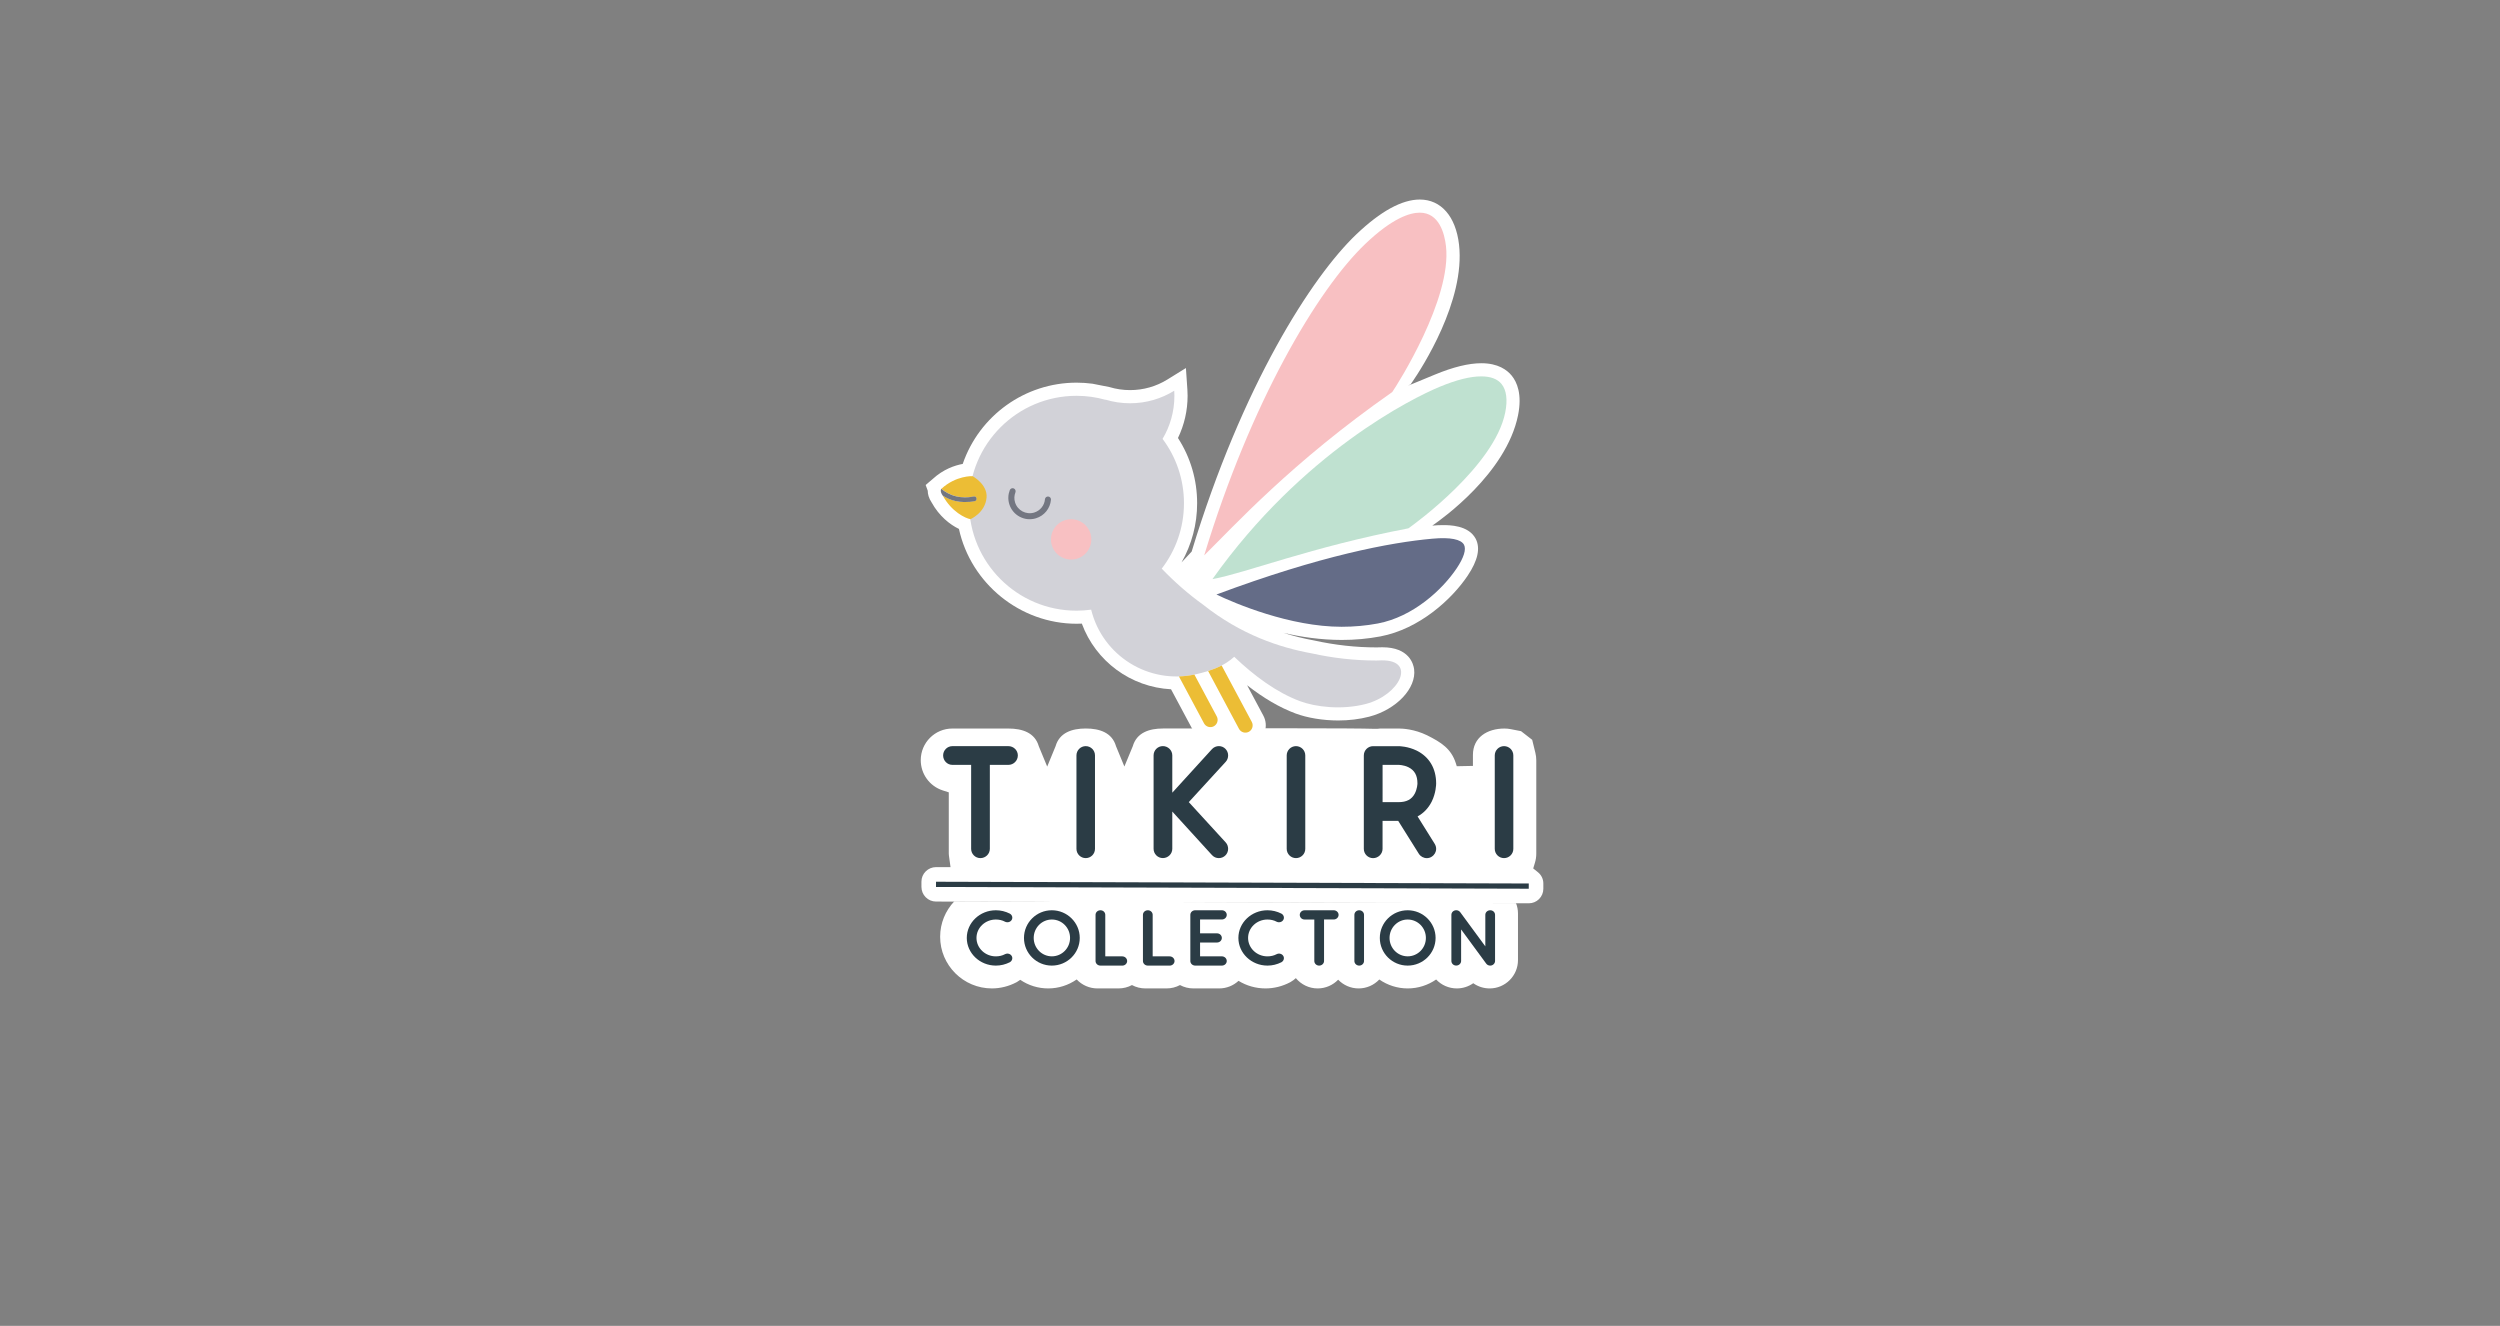
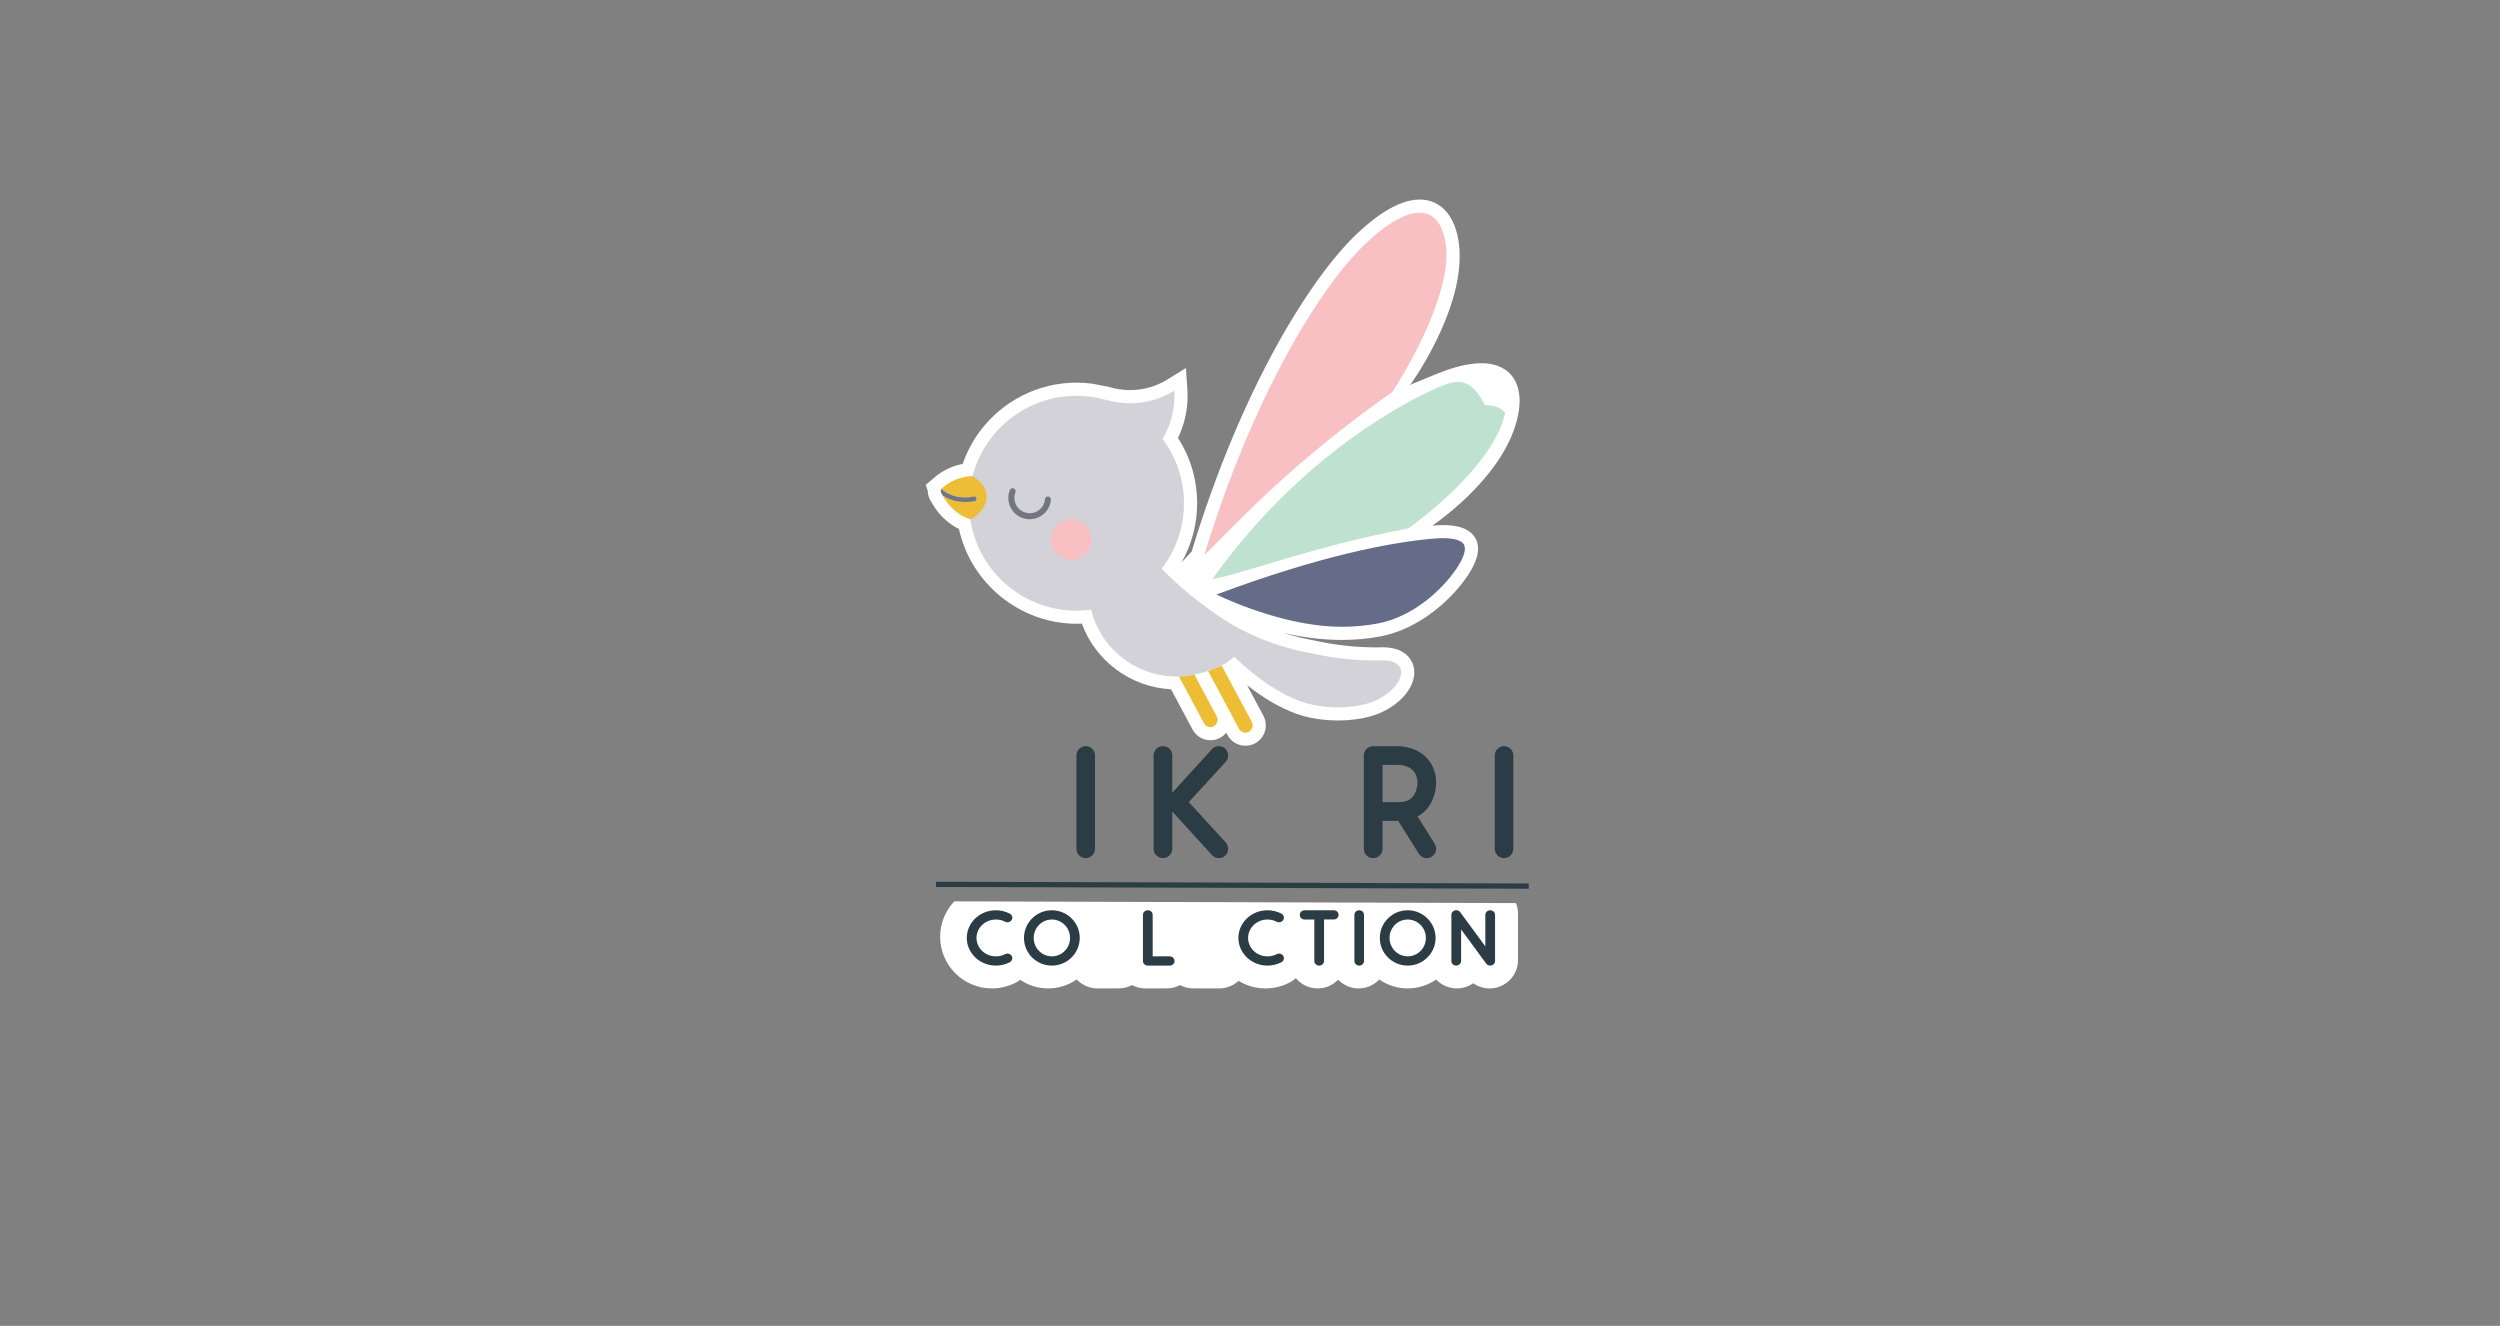
<svg xmlns="http://www.w3.org/2000/svg" xmlns:xlink="http://www.w3.org/1999/xlink" version="1.1" id="Layer_1" x="0px" y="0px" viewBox="0 0 758 402" style="enable-background:new 0 0 758 402;" xml:space="preserve">
  <rect x="0" y="0" width="758" height="402" fill="#808080" stroke="none" />
  <style type="text/css">
	.st0{clip-path:url(#SVGID_00000151520717027629429500000001110311737434107522_);}
	.st1{clip-path:url(#SVGID_00000142899128439748186010000018144260686302291600_);fill:#FFFFFF;}
	.st2{clip-path:url(#SVGID_00000032650984121913711650000006889330774168477831_);fill:#2B3C45;}
	.st3{clip-path:url(#SVGID_00000032650984121913711650000006889330774168477831_);fill:#D2D2D8;}
	.st4{clip-path:url(#SVGID_00000032650984121913711650000006889330774168477831_);fill:#737681;}
	.st5{clip-path:url(#SVGID_00000032650984121913711650000006889330774168477831_);fill:#F8C0C2;}
	.st6{clip-path:url(#SVGID_00000032650984121913711650000006889330774168477831_);fill:#BFE1D0;}
	.st7{clip-path:url(#SVGID_00000032650984121913711650000006889330774168477831_);fill:#646C87;}
	.st8{clip-path:url(#SVGID_00000032650984121913711650000006889330774168477831_);fill:#ECBD35;}
</style>
  <g>
    <g>
      <defs>
        <rect id="SVGID_1_" x="220" y="0" width="311.14" height="363.23" />
      </defs>
      <clipPath id="SVGID_00000121277305134118609000000004871296662812639366_">
        <use xlink:href="#SVGID_1_" style="overflow:visible;" />
      </clipPath>
      <g style="clip-path:url(#SVGID_00000121277305134118609000000004871296662812639366_);">
        <defs>
          <rect id="SVGID_00000033337128253984662180000005325403276239762366_" x="220" y="0" width="311.14" height="363.23" />
        </defs>
        <clipPath id="SVGID_00000082363710156850040980000014616397727251584438_">
          <use xlink:href="#SVGID_00000033337128253984662180000005325403276239762366_" style="overflow:visible;" />
        </clipPath>
        <path style="clip-path:url(#SVGID_00000082363710156850040980000014616397727251584438_);fill:#FFFFFF;" d="M289.42,273.29     l-0.1,0.02c-2.64,2.8-4.27,6.57-4.27,10.72c0,8.63,7.04,15.66,15.69,15.66c2.56,0,5.12-0.64,7.44-1.86l0.17-0.1     c0.34-0.19,0.67-0.41,0.99-0.65c2.49,1.7,5.41,2.61,8.47,2.61c3.11,0,6.11-0.96,8.64-2.72c1.59,1.69,3.84,2.72,6.29,2.72h6.38     c1.46,0,2.85-0.35,4.09-1.02c1.24,0.67,2.64,1.02,4.09,1.02h6.38c1.46,0,2.85-0.35,4.09-1.02c1.24,0.67,2.64,1.02,4.09,1.02h7.79     c2.23,0,4.31-0.85,5.87-2.3c2.44,1.5,5.26,2.3,8.19,2.3c2.56,0,5.12-0.64,7.44-1.86l0.17-0.1c0.58-0.33,1.11-0.72,1.58-1.16     c1.58,1.9,3.96,3.12,6.61,3.12c2.44,0,4.65-1.02,6.22-2.65c1.57,1.63,3.77,2.65,6.2,2.65c2.44,0,4.68-1.02,6.27-2.71     c2.52,1.75,5.51,2.71,8.61,2.71c3.11,0,6.11-0.96,8.63-2.71c1.58,1.69,3.83,2.71,6.27,2.71c1.81,0,3.55-0.57,4.98-1.58     c1.43,1.02,3.17,1.58,4.98,1.58c4.73,0,8.58-3.85,8.58-8.58v-14.16c0-1.11-0.22-2.16-0.6-3.13" />
-         <path style="clip-path:url(#SVGID_00000082363710156850040980000014616397727251584438_);fill:#FFFFFF;" d="M464.56,224.31     l0.96,3.93c0.19,0.77,0.28,1.53,0.28,2.25v28.37c0,0.91-0.14,1.83-0.41,2.73l-0.52,1.72l1.4,1.12c1.07,0.85,1.68,2.11,1.67,3.46     l0,1.59c0,1.18-0.47,2.29-1.3,3.12c-0.83,0.83-1.94,1.28-3.11,1.28h0l-142.49-0.37l-5.8-0.07l-31.45-0.09     c-1.18,0-2.29-0.47-3.12-1.31c-0.83-0.84-1.29-1.95-1.29-3.13l0-1.59c0-1.18,0.46-2.29,1.3-3.12c0.84-0.83,1.94-1.29,3.12-1.29     l4.4,0.01l-0.42-3.03c-0.06-0.46-0.11-0.76-0.11-1.06v-18.59l-1.84-0.59c-3.98-1.29-6.66-4.98-6.66-9.18     c0-5.29,4.3-9.58,9.58-9.58h17c4.24,0,8.03,1.27,9.21,5.37l2.55,6.17l2.54-6.18c1.18-4.1,4.95-5.37,9.16-5.37     c4.21,0,7.98,1.27,9.16,5.36l2.54,6.17l2.55-6.16c1.19-4.1,4.95-5.37,9.16-5.37l0.79,0c3.74-0.01,20.07-0.07,35.39-0.07     c15.42,0,24.87,0.06,28.06,0.17h0.7l0.98-0.1l5.63,0.01c1.02,0,4.63,0.15,8.52,2.05c4.28,2.15,7.31,4.05,8.73,8.51l0.27,0.87     l4.9-0.1v-3.34c0-5.28,4.3-7.99,9.58-7.99c0.61,0,1.23,0.06,1.85,0.18l3.16,0.62" />
        <path style="clip-path:url(#SVGID_00000082363710156850040980000014616397727251584438_);fill:#FFFFFF;" d="M460.27,125.92     c1.3-6.41-0.33-10.08-1.92-12.03c-1.4-1.72-4.13-3.76-9.2-3.76c-3.84,0-8.58,1.16-14.12,3.46l-8.13,3.36l0.84-0.46l0.54-0.79     c2.7-3.94,16.06-24.44,14.1-41.54c-0.99-8.55-5.44-13.66-11.9-13.66c-5.42,0-11.89,3.55-19.24,10.55     c-13.46,12.83-34.61,45.72-49.93,96.19l-3.07,3.29c3.09-5.45,4.73-11.56,4.73-17.95c0-7.1-2-13.88-5.81-19.78     c1.92-3.97,2.92-8.35,2.92-12.8c0-0.6-0.02-1.21-0.06-1.81l-0.45-6.6l-5.62,3.48c-3.38,2.1-7.3,3.21-11.31,3.21     c-2.12,0-4.24-0.31-6.29-0.93l-5.12-1.01c-1.59-0.21-3.19-0.32-4.8-0.32c-15.68,0-29.5,10-34.53,24.64     c-2.43,0.45-5.87,1.61-9.07,4.54l-2.17,1.85l0.63,1.73c0,0.99,0.28,2.22,1.18,3.56c2.27,4.14,5.57,6.73,8.28,8.03     c3.62,16.55,18.55,28.75,35.68,28.75c0.52,0,1.05-0.01,1.58-0.04c4.21,11.4,14.79,19.26,27.05,19.91l6.5,12.15     c1.07,2.03,3.16,3.3,5.46,3.3c1,0,2-0.25,2.91-0.73c0.74-0.4,1.37-0.93,1.87-1.55l0.37,0.69c1.08,2.01,3.17,3.26,5.46,3.26     c1,0,2.01-0.25,2.93-0.74c2.96-1.6,4.1-5.34,2.51-8.35l-4.95-9.26c4.98,3.9,9.89,6.77,14.65,8.55c3.63,1.36,8.35,2.13,12.94,2.14     h0c3.3,0,6.47-0.39,9.42-1.15c8.26-2.16,14.38-8.62,13.63-14.4c-0.2-1.56-1.49-6.65-9.63-6.65l-0.88,0.02     c-0.3,0.01-0.59,0.02-0.89,0.02c-6.22,0-12.52-0.69-18.87-2.09c-3.25-0.59-6.37-1.37-9.38-2.33c5.35,1.26,11.38,2.15,17.68,2.16     c4.02,0,7.97-0.36,11.73-1.07c11.93-2.27,21.71-11.32,26.45-18.38c3.13-4.64,3.95-8.42,2.44-11.27c-2.2-4.1-8-4.1-9.91-4.1     c-0.99,0-2.08,0.05-3.23,0.15l0.41-0.28C436.91,157.53,456.69,143.58,460.27,125.92" />
      </g>
      <g style="clip-path:url(#SVGID_00000121277305134118609000000004871296662812639366_);">
        <defs>
          <rect id="SVGID_00000020377275350152859980000007454480120352673446_" x="220" y="0" width="311.14" height="363.23" />
        </defs>
        <clipPath id="SVGID_00000007416692329238683730000012083798654502258326_">
          <use xlink:href="#SVGID_00000020377275350152859980000007454480120352673446_" style="overflow:visible;" />
        </clipPath>
-         <path style="clip-path:url(#SVGID_00000007416692329238683730000012083798654502258326_);fill:#2B3C45;" d="M305.75,226.23     c1.55,0,2.86,1.26,2.86,2.81c0,1.6-1.31,2.87-2.86,2.87h-5.63v25.46c0,1.55-1.3,2.81-2.86,2.81c-1.55,0-2.81-1.26-2.81-2.81     v-25.46h-5.68c-1.55,0-2.81-1.27-2.81-2.87c0-1.55,1.26-2.81,2.81-2.81H305.75z" />
        <path style="clip-path:url(#SVGID_00000007416692329238683730000012083798654502258326_);fill:#2B3C45;" d="M326.38,257.37     v-28.33c0-1.55,1.26-2.81,2.81-2.81s2.81,1.26,2.81,2.81v28.33c0,1.55-1.26,2.81-2.81,2.81S326.38,258.92,326.38,257.37" />
        <path style="clip-path:url(#SVGID_00000007416692329238683730000012083798654502258326_);fill:#2B3C45;" d="M371.64,255.43     c0.49,0.53,0.73,1.27,0.73,1.94c0,1.55-1.26,2.81-2.81,2.81c-0.78,0-1.51-0.29-2.09-0.92l-12.03-13.2v11.3     c0,1.55-1.3,2.81-2.86,2.81c-1.55,0-2.81-1.26-2.81-2.81v-28.33c0-1.55,1.27-2.81,2.81-2.81c1.56,0,2.86,1.26,2.86,2.81v11.31     l12.03-13.2c0.53-0.58,1.31-0.92,2.09-0.92c1.6,0,2.81,1.31,2.81,2.81c0,0.73-0.24,1.41-0.73,1.95l-11.2,12.22L371.64,255.43z" />
-         <path style="clip-path:url(#SVGID_00000007416692329238683730000012083798654502258326_);fill:#2B3C45;" d="M390.13,257.37     v-28.33c0-1.55,1.26-2.81,2.81-2.81c1.55,0,2.82,1.26,2.82,2.81v28.33c0,1.55-1.27,2.81-2.82,2.81     C391.39,260.18,390.13,258.92,390.13,257.37" />
        <path style="clip-path:url(#SVGID_00000007416692329238683730000012083798654502258326_);fill:#2B3C45;" d="M435.01,255.87     c0.29,0.49,0.43,0.97,0.43,1.51c0,0.92-0.49,1.84-1.36,2.38c-0.43,0.29-0.97,0.43-1.46,0.43c-0.97,0-1.89-0.49-2.42-1.31     l-6.26-9.99h-4.75v8.49c0,1.55-1.32,2.81-2.87,2.81c-1.55,0-2.81-1.26-2.81-2.81v-28.33c0-1.55,1.26-2.81,2.81-2.81h7.72     c0.29,0,2.86,0.05,5.53,1.36c3.78,1.9,5.87,5.38,5.87,9.95c0,0.29-0.05,2.91-1.36,5.53c-1.02,1.99-2.47,3.49-4.27,4.46     L435.01,255.87z M419.2,243.21h4.85c2.42,0,3.97-0.83,4.9-2.57c0.77-1.46,0.82-3.01,0.82-3.11c0-2.43-0.88-3.98-2.72-4.9     c-1.45-0.72-3-0.72-3-0.72h-4.85V243.21z" />
        <path style="clip-path:url(#SVGID_00000007416692329238683730000012083798654502258326_);fill:#2B3C45;" d="M453.21,257.37     v-28.33c0-1.55,1.26-2.81,2.81-2.81c1.56,0,2.82,1.26,2.82,2.81v28.33c0,1.55-1.26,2.81-2.82,2.81     C454.47,260.18,453.21,258.92,453.21,257.37" />
        <path style="clip-path:url(#SVGID_00000007416692329238683730000012083798654502258326_);fill:#D2D2D8;" d="M418.96,200.22     c-0.53,0.01-1.08,0.05-1.62,0.05c-6.72,0-13.27-0.76-19.58-2.16c-9.73-1.76-21.48-5.64-32.98-14.77     c-4.52-3.25-8.7-6.92-12.54-10.93c4.22-5.49,6.74-12.36,6.74-19.83c0-7.31-2.42-14.08-6.49-19.51c2.28-3.82,3.59-8.28,3.59-13.07     c0-0.51-0.01-1.03-0.05-1.54c-3.89,2.42-8.49,3.81-13.41,3.81c-2.58,0-5.08-0.39-7.44-1.1v0.05c-2.79-0.79-5.74-1.21-8.77-1.21     c-18,0-32.58,14.58-32.58,32.58c0,17.99,14.58,32.57,32.58,32.57c1.5,0,2.98-0.11,4.43-0.31c3.45,13.99,17.44,22.74,31.58,19.63     c5.05-1.12,8.79-2.61,11.8-5.34c6.04,5.77,12.83,10.81,19.92,13.45c4.67,1.75,12.65,2.76,19.96,0.86     C424.47,210.73,429.57,200.12,418.96,200.22" />
        <path style="clip-path:url(#SVGID_00000007416692329238683730000012083798654502258326_);fill:#737681;" d="M314.08,157.15     c-3.41,1.04-7.03-0.89-8.07-4.31c-0.43-1.4-0.37-2.87,0.16-4.24c0.19-0.47,0.71-0.7,1.19-0.52c0.46,0.18,0.7,0.71,0.52,1.19     c-0.38,0.98-0.43,2.04-0.12,3.04c0.74,2.45,3.34,3.84,5.79,3.1c1.83-0.56,3.12-2.14,3.28-4.04c0.04-0.5,0.49-0.87,0.99-0.83     c0.51,0.04,0.88,0.49,0.83,0.99C318.42,154.17,316.62,156.38,314.08,157.15" />
        <path style="clip-path:url(#SVGID_00000007416692329238683730000012083798654502258326_);fill:#F8C0C2;" d="M330.63,161.77     c0.98,3.23-0.85,6.65-4.08,7.63c-3.23,0.98-6.65-0.84-7.63-4.07c-0.99-3.24,0.83-6.65,4.07-7.64     C326.23,156.71,329.65,158.54,330.63,161.77" />
        <path style="clip-path:url(#SVGID_00000007416692329238683730000012083798654502258326_);fill:#F8C0C2;" d="M430.47,64.48     c-3,0-8.3,1.64-16.49,9.45c-14.47,13.8-34.77,47.99-48.87,94.46c9-8.84,26.33-28.07,57.02-49.52     c1.69-2.47,18.11-28.32,16.29-44.25C437.98,70.83,436.37,64.48,430.47,64.48" />
-         <path style="clip-path:url(#SVGID_00000007416692329238683730000012083798654502258326_);fill:#BFE1D0;" d="M436.55,117.26     c-8.43,3.5-41.65,19.93-68.94,58.33c10.23-1.87,29.81-9.73,59.41-15.4c2.19-1.5,26.09-18.98,29.35-35.05     c0.79-3.86,0.4-6.88-1.11-8.72c-1.24-1.52-3.3-2.3-6.12-2.3C445.83,114.1,441.6,115.17,436.55,117.26" />
+         <path style="clip-path:url(#SVGID_00000007416692329238683730000012083798654502258326_);fill:#BFE1D0;" d="M436.55,117.26     c-8.43,3.5-41.65,19.93-68.94,58.33c10.23-1.87,29.81-9.73,59.41-15.4c2.19-1.5,26.09-18.98,29.35-35.05     c-1.24-1.52-3.3-2.3-6.12-2.3C445.83,114.1,441.6,115.17,436.55,117.26" />
        <path style="clip-path:url(#SVGID_00000007416692329238683730000012083798654502258326_);fill:#646C87;" d="M434.31,163.33     c-12.72,1.14-33.86,5.12-65.49,16.93c5.58,2.68,22.3,9.78,37.95,9.78c3.78,0,7.48-0.34,10.99-1     c10.72-2.03,19.57-10.26,23.89-16.7c2.18-3.24,2.97-5.78,2.24-7.17C443,163.52,439.76,162.83,434.31,163.33" />
        <path style="clip-path:url(#SVGID_00000007416692329238683730000012083798654502258326_);fill:#ECBD35;" d="M365.05,219.3     c0.56,1.07,1.9,1.48,2.97,0.91c1.07-0.57,1.48-1.91,0.91-2.98l-6.79-12.7c-1.57,0.33-3.14,0.51-4.69,0.56L365.05,219.3z" />
        <path style="clip-path:url(#SVGID_00000007416692329238683730000012083798654502258326_);fill:#ECBD35;" d="M375.66,220.98     c0.58,1.08,1.92,1.47,2.99,0.9c1.06-0.57,1.46-1.9,0.9-2.98l-9.15-17.12c-1.25,0.65-2.61,1.19-4.1,1.67L375.66,220.98z" />
        <path style="clip-path:url(#SVGID_00000007416692329238683730000012083798654502258326_);fill:#ECBD35;" d="M294.88,144.37     c0,0-4.97-0.27-9.48,3.85c1.19,0.98,2.7,1.85,4.61,2.29c1.64,0.37,3.44,0.38,5.31,0.02l0.25,0c0.27,0.06,0.48,0.31,0.51,0.62     c0.04,0.4-0.2,0.75-0.56,0.79c-1.08,0.2-2.16,0.3-3.18,0.27c-0.89-0.02-1.75-0.12-2.59-0.31c-1.51-0.34-2.8-0.94-3.9-1.65     c2.63,4.92,6.94,6.94,8.4,7.16c0,0,4.48-1.91,4.88-6.56C299.46,146.84,294.88,144.37,294.88,144.37" />
        <path style="clip-path:url(#SVGID_00000007416692329238683730000012083798654502258326_);fill:#737681;" d="M292.34,152.22     c1.03,0.02,2.1-0.07,3.18-0.27c0.36-0.04,0.6-0.39,0.56-0.79c-0.03-0.3-0.23-0.56-0.51-0.62l-0.25,0     c-1.88,0.36-3.67,0.34-5.31-0.02c-1.91-0.44-3.42-1.31-4.61-2.29c-0.02,0.02-0.09,0.08-0.07,0.07c0.07-0.07-0.48,0.6,0.51,1.98     c1.1,0.71,2.39,1.31,3.9,1.65C290.58,152.11,291.45,152.2,292.34,152.22" />
        <rect x="372.87" y="178.55" transform="matrix(2.945174e-03 -1 1 2.945174e-03 104.148 641.277)" style="clip-path:url(#SVGID_00000007416692329238683730000012083798654502258326_);fill:#2B3C45;" width="1.59" height="179.72" />
        <path style="clip-path:url(#SVGID_00000007416692329238683730000012083798654502258326_);fill:#2B3C45;" d="M306.76,289.87     c0.38,0.67,0.1,1.51-0.6,1.89c-1.29,0.65-2.72,1.01-4.21,1.01c-4.86,0-8.82-3.77-8.82-8.39c0-4.63,3.96-8.39,8.82-8.39     c1.49,0,2.92,0.36,4.21,1.01c0.71,0.38,0.98,1.22,0.6,1.89c-0.4,0.69-1.28,0.93-2.02,0.58c-0.83-0.46-1.81-0.67-2.8-0.67     c-3.23,0-5.87,2.49-5.87,5.58c0,3.09,2.65,5.59,5.87,5.59c0.98,0,1.97-0.22,2.8-0.67C305.48,288.94,306.36,289.18,306.76,289.87" />
        <path style="clip-path:url(#SVGID_00000007416692329238683730000012083798654502258326_);fill:#2B3C45;" d="M310.47,284.38     c0-4.63,3.78-8.39,8.44-8.39c4.66,0,8.47,3.76,8.47,8.39c0,4.63-3.8,8.39-8.47,8.39C314.25,292.77,310.47,289.01,310.47,284.38      M313.42,284.38c0,3.09,2.47,5.58,5.5,5.58c3.05,0,5.52-2.49,5.52-5.58c0-3.09-2.47-5.58-5.52-5.58     C315.89,278.8,313.42,281.29,313.42,284.38" />
-         <path style="clip-path:url(#SVGID_00000007416692329238683730000012083798654502258326_);fill:#2B3C45;" d="M333.66,292.77     c-0.83,0-1.49-0.62-1.49-1.39v-14c0-0.77,0.65-1.39,1.49-1.39c0.81,0,1.46,0.62,1.46,1.39v12.59h5.14c0.81,0,1.49,0.62,1.49,1.42     c0,0.77-0.68,1.39-1.49,1.39H333.66z" />
        <path style="clip-path:url(#SVGID_00000007416692329238683730000012083798654502258326_);fill:#2B3C45;" d="M348.03,292.77     c-0.83,0-1.49-0.62-1.49-1.39v-14c0-0.77,0.65-1.39,1.49-1.39c0.81,0,1.46,0.62,1.46,1.39v12.59h5.14c0.81,0,1.49,0.62,1.49,1.42     c0,0.77-0.68,1.39-1.49,1.39H348.03z" />
-         <path style="clip-path:url(#SVGID_00000007416692329238683730000012083798654502258326_);fill:#2B3C45;" d="M371.95,291.38     c0,0.77-0.66,1.39-1.49,1.39h-8.06c-0.83,0-1.49-0.62-1.49-1.39v-14c0-0.77,0.65-1.39,1.49-1.39h8.06c0.83,0,1.49,0.62,1.49,1.39     c0,0.79-0.66,1.41-1.49,1.41h-6.6v4.2H369c0.81,0,1.46,0.62,1.46,1.39c0,0.77-0.66,1.39-1.46,1.39h-5.14v4.19h6.6     C371.29,289.97,371.95,290.59,371.95,291.38" />
        <path style="clip-path:url(#SVGID_00000007416692329238683730000012083798654502258326_);fill:#2B3C45;" d="M389.11,289.87     c0.38,0.67,0.1,1.51-0.6,1.89c-1.29,0.65-2.72,1.01-4.21,1.01c-4.86,0-8.82-3.77-8.82-8.39c0-4.63,3.96-8.39,8.82-8.39     c1.49,0,2.92,0.36,4.21,1.01c0.71,0.38,0.98,1.22,0.6,1.89c-0.4,0.69-1.28,0.93-2.02,0.58c-0.83-0.46-1.81-0.67-2.8-0.67     c-3.23,0-5.87,2.49-5.87,5.58c0,3.09,2.65,5.59,5.87,5.59c0.98,0,1.97-0.22,2.8-0.67C387.83,288.94,388.71,289.18,389.11,289.87" />
        <path style="clip-path:url(#SVGID_00000007416692329238683730000012083798654502258326_);fill:#2B3C45;" d="M404.37,275.99     c0.81,0,1.49,0.62,1.49,1.39c0,0.79-0.68,1.41-1.49,1.41h-2.92v12.59c0,0.77-0.68,1.39-1.49,1.39c-0.81,0-1.46-0.62-1.46-1.39     V278.8h-2.95c-0.81,0-1.46-0.62-1.46-1.41c0-0.77,0.65-1.39,1.46-1.39H404.37z" />
        <path style="clip-path:url(#SVGID_00000007416692329238683730000012083798654502258326_);fill:#2B3C45;" d="M410.65,291.38v-14     c0-0.77,0.65-1.39,1.46-1.39s1.46,0.62,1.46,1.39v14c0,0.77-0.66,1.39-1.46,1.39S410.65,292.15,410.65,291.38" />
        <path style="clip-path:url(#SVGID_00000007416692329238683730000012083798654502258326_);fill:#2B3C45;" d="M418.36,284.38     c0-4.63,3.78-8.39,8.44-8.39c4.66,0,8.47,3.76,8.47,8.39c0,4.63-3.8,8.39-8.47,8.39C422.14,292.77,418.36,289.01,418.36,284.38      M421.31,284.38c0,3.09,2.47,5.58,5.5,5.58c3.05,0,5.52-2.49,5.52-5.58c0-3.09-2.47-5.58-5.52-5.58     C423.78,278.8,421.31,281.29,421.31,284.38" />
        <path style="clip-path:url(#SVGID_00000007416692329238683730000012083798654502258326_);fill:#2B3C45;" d="M450.62,292.17     l-7.61-10.36v9.56c0,0.77-0.68,1.39-1.49,1.39s-1.46-0.62-1.46-1.39v-14c0-0.72,0.61-1.39,1.49-1.39c0.45,0,0.91,0.22,1.19,0.6     l7.61,10.36v-9.56c0-0.77,0.65-1.39,1.49-1.39c0.81,0,1.46,0.62,1.46,1.39v14c0,0.74-0.65,1.39-1.46,1.39     C451.35,292.77,450.9,292.56,450.62,292.17" />
      </g>
    </g>
  </g>
</svg>